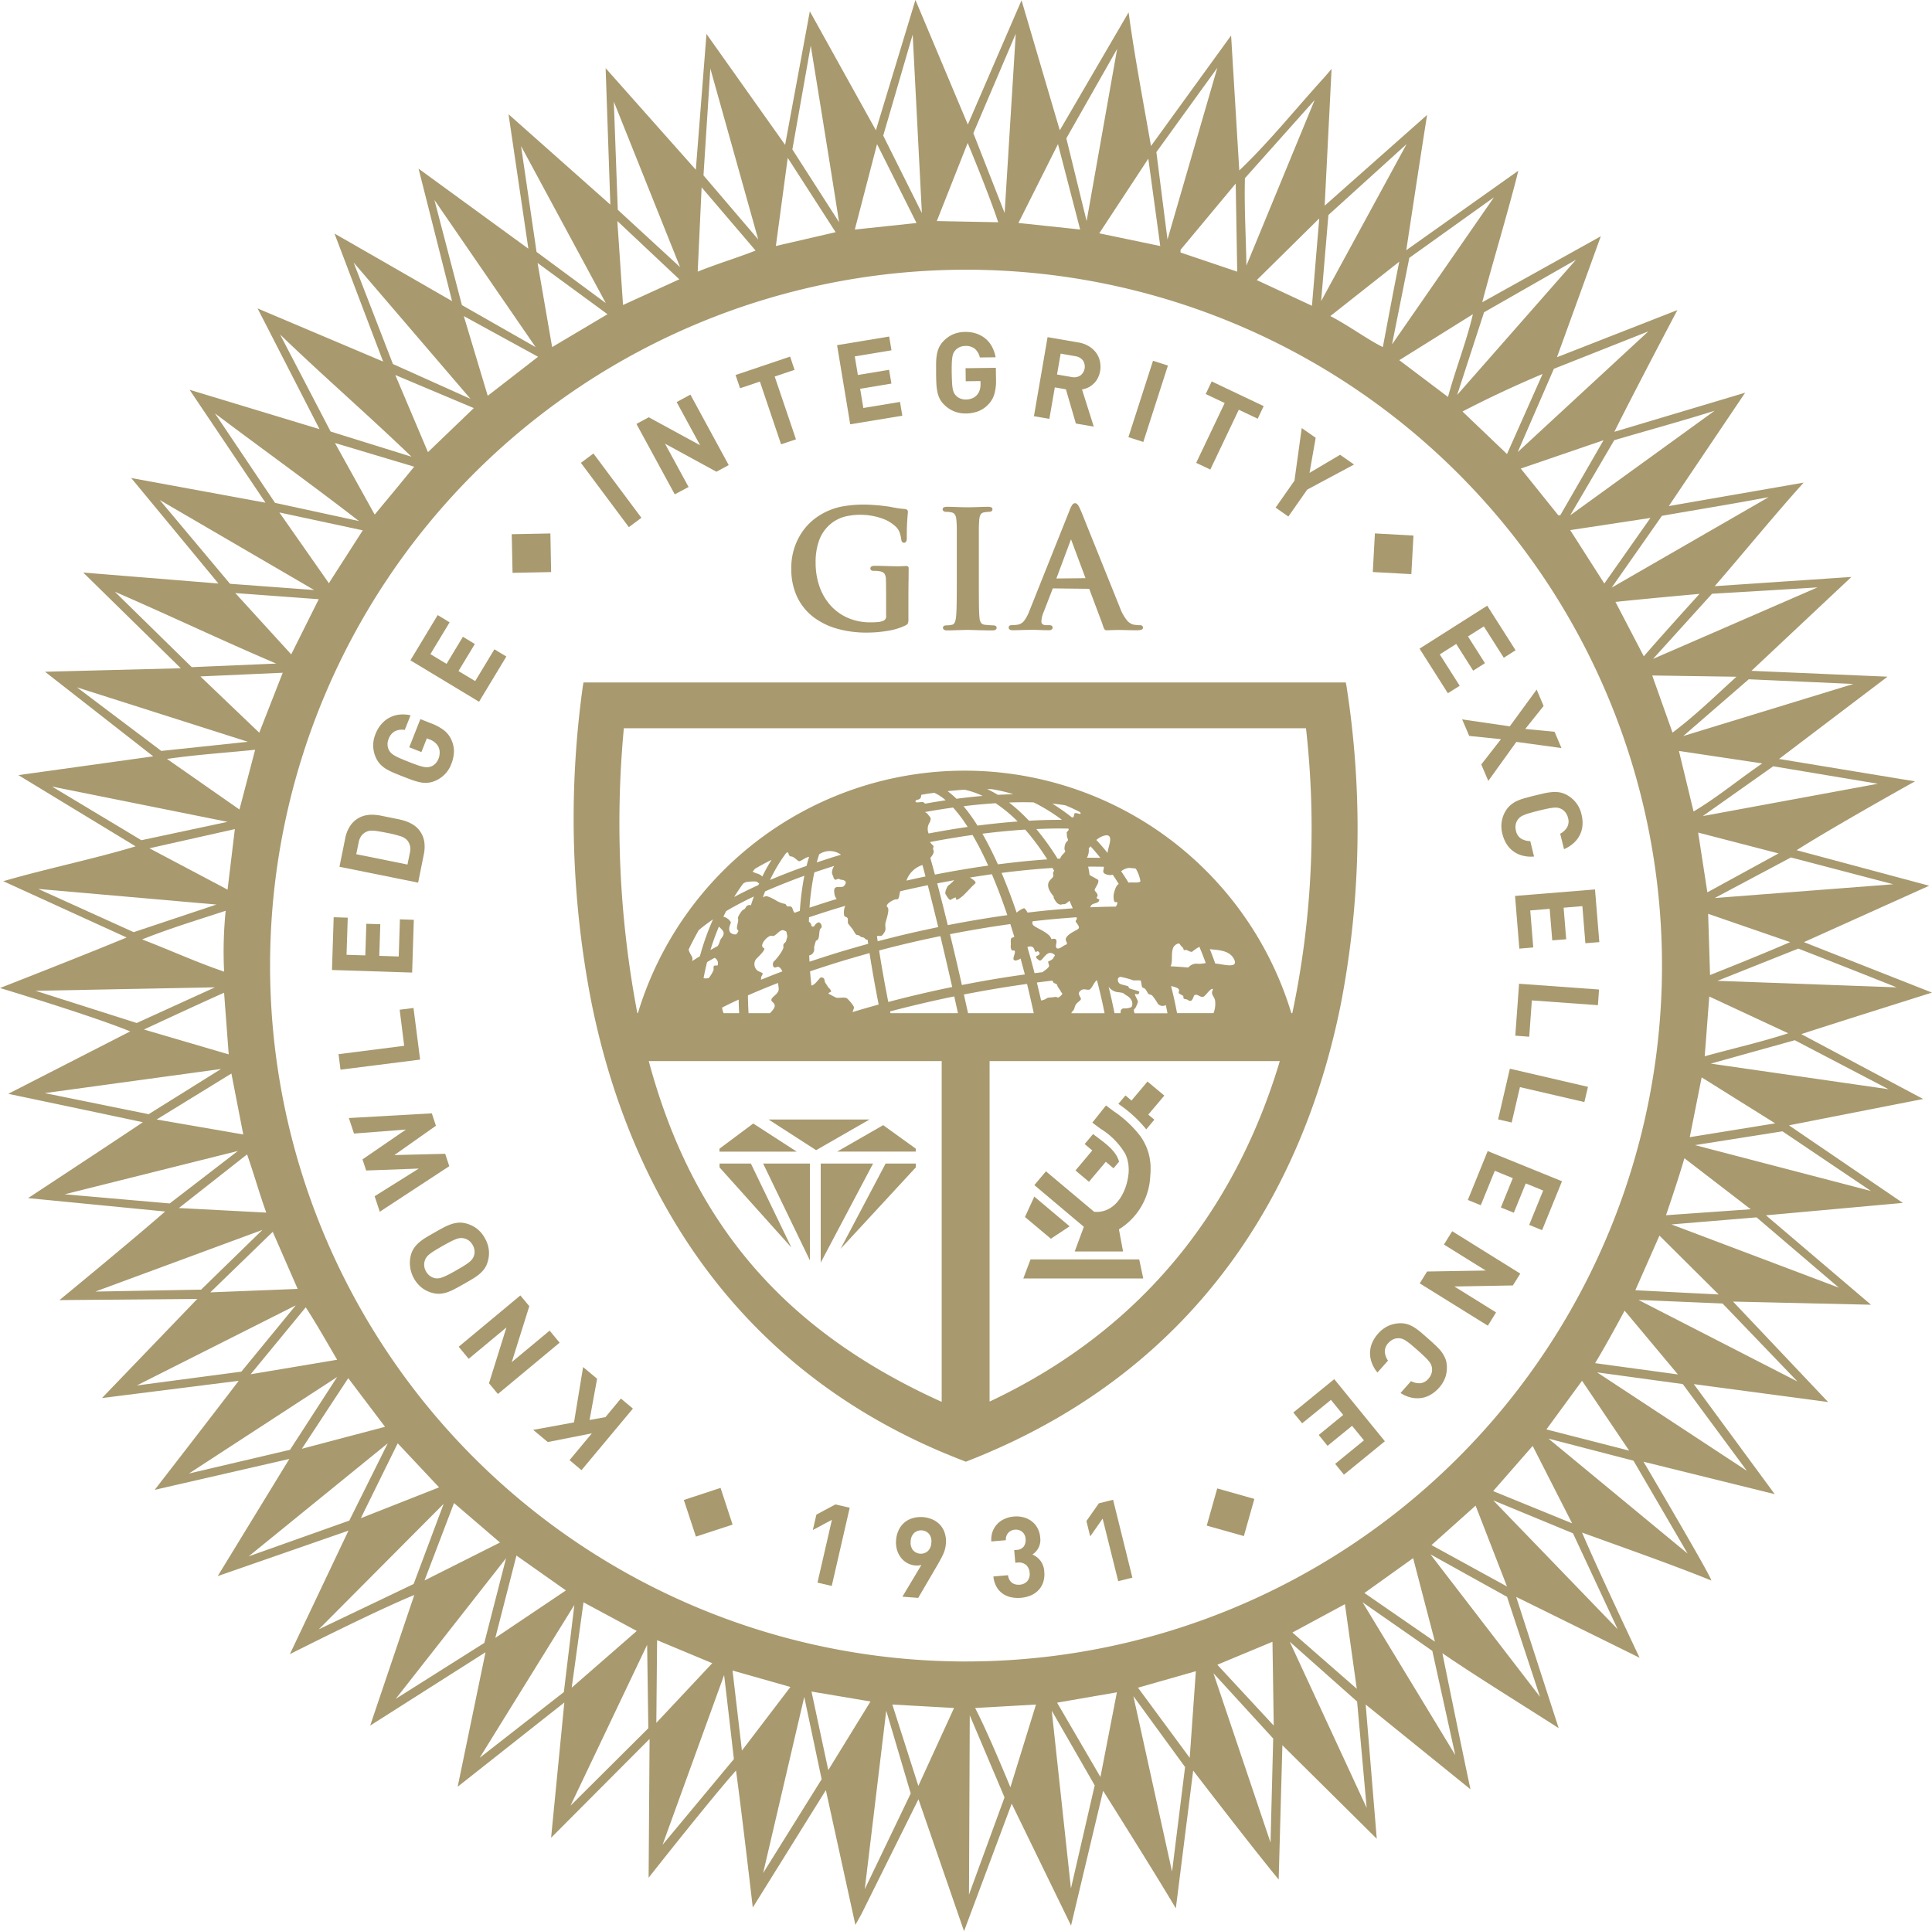
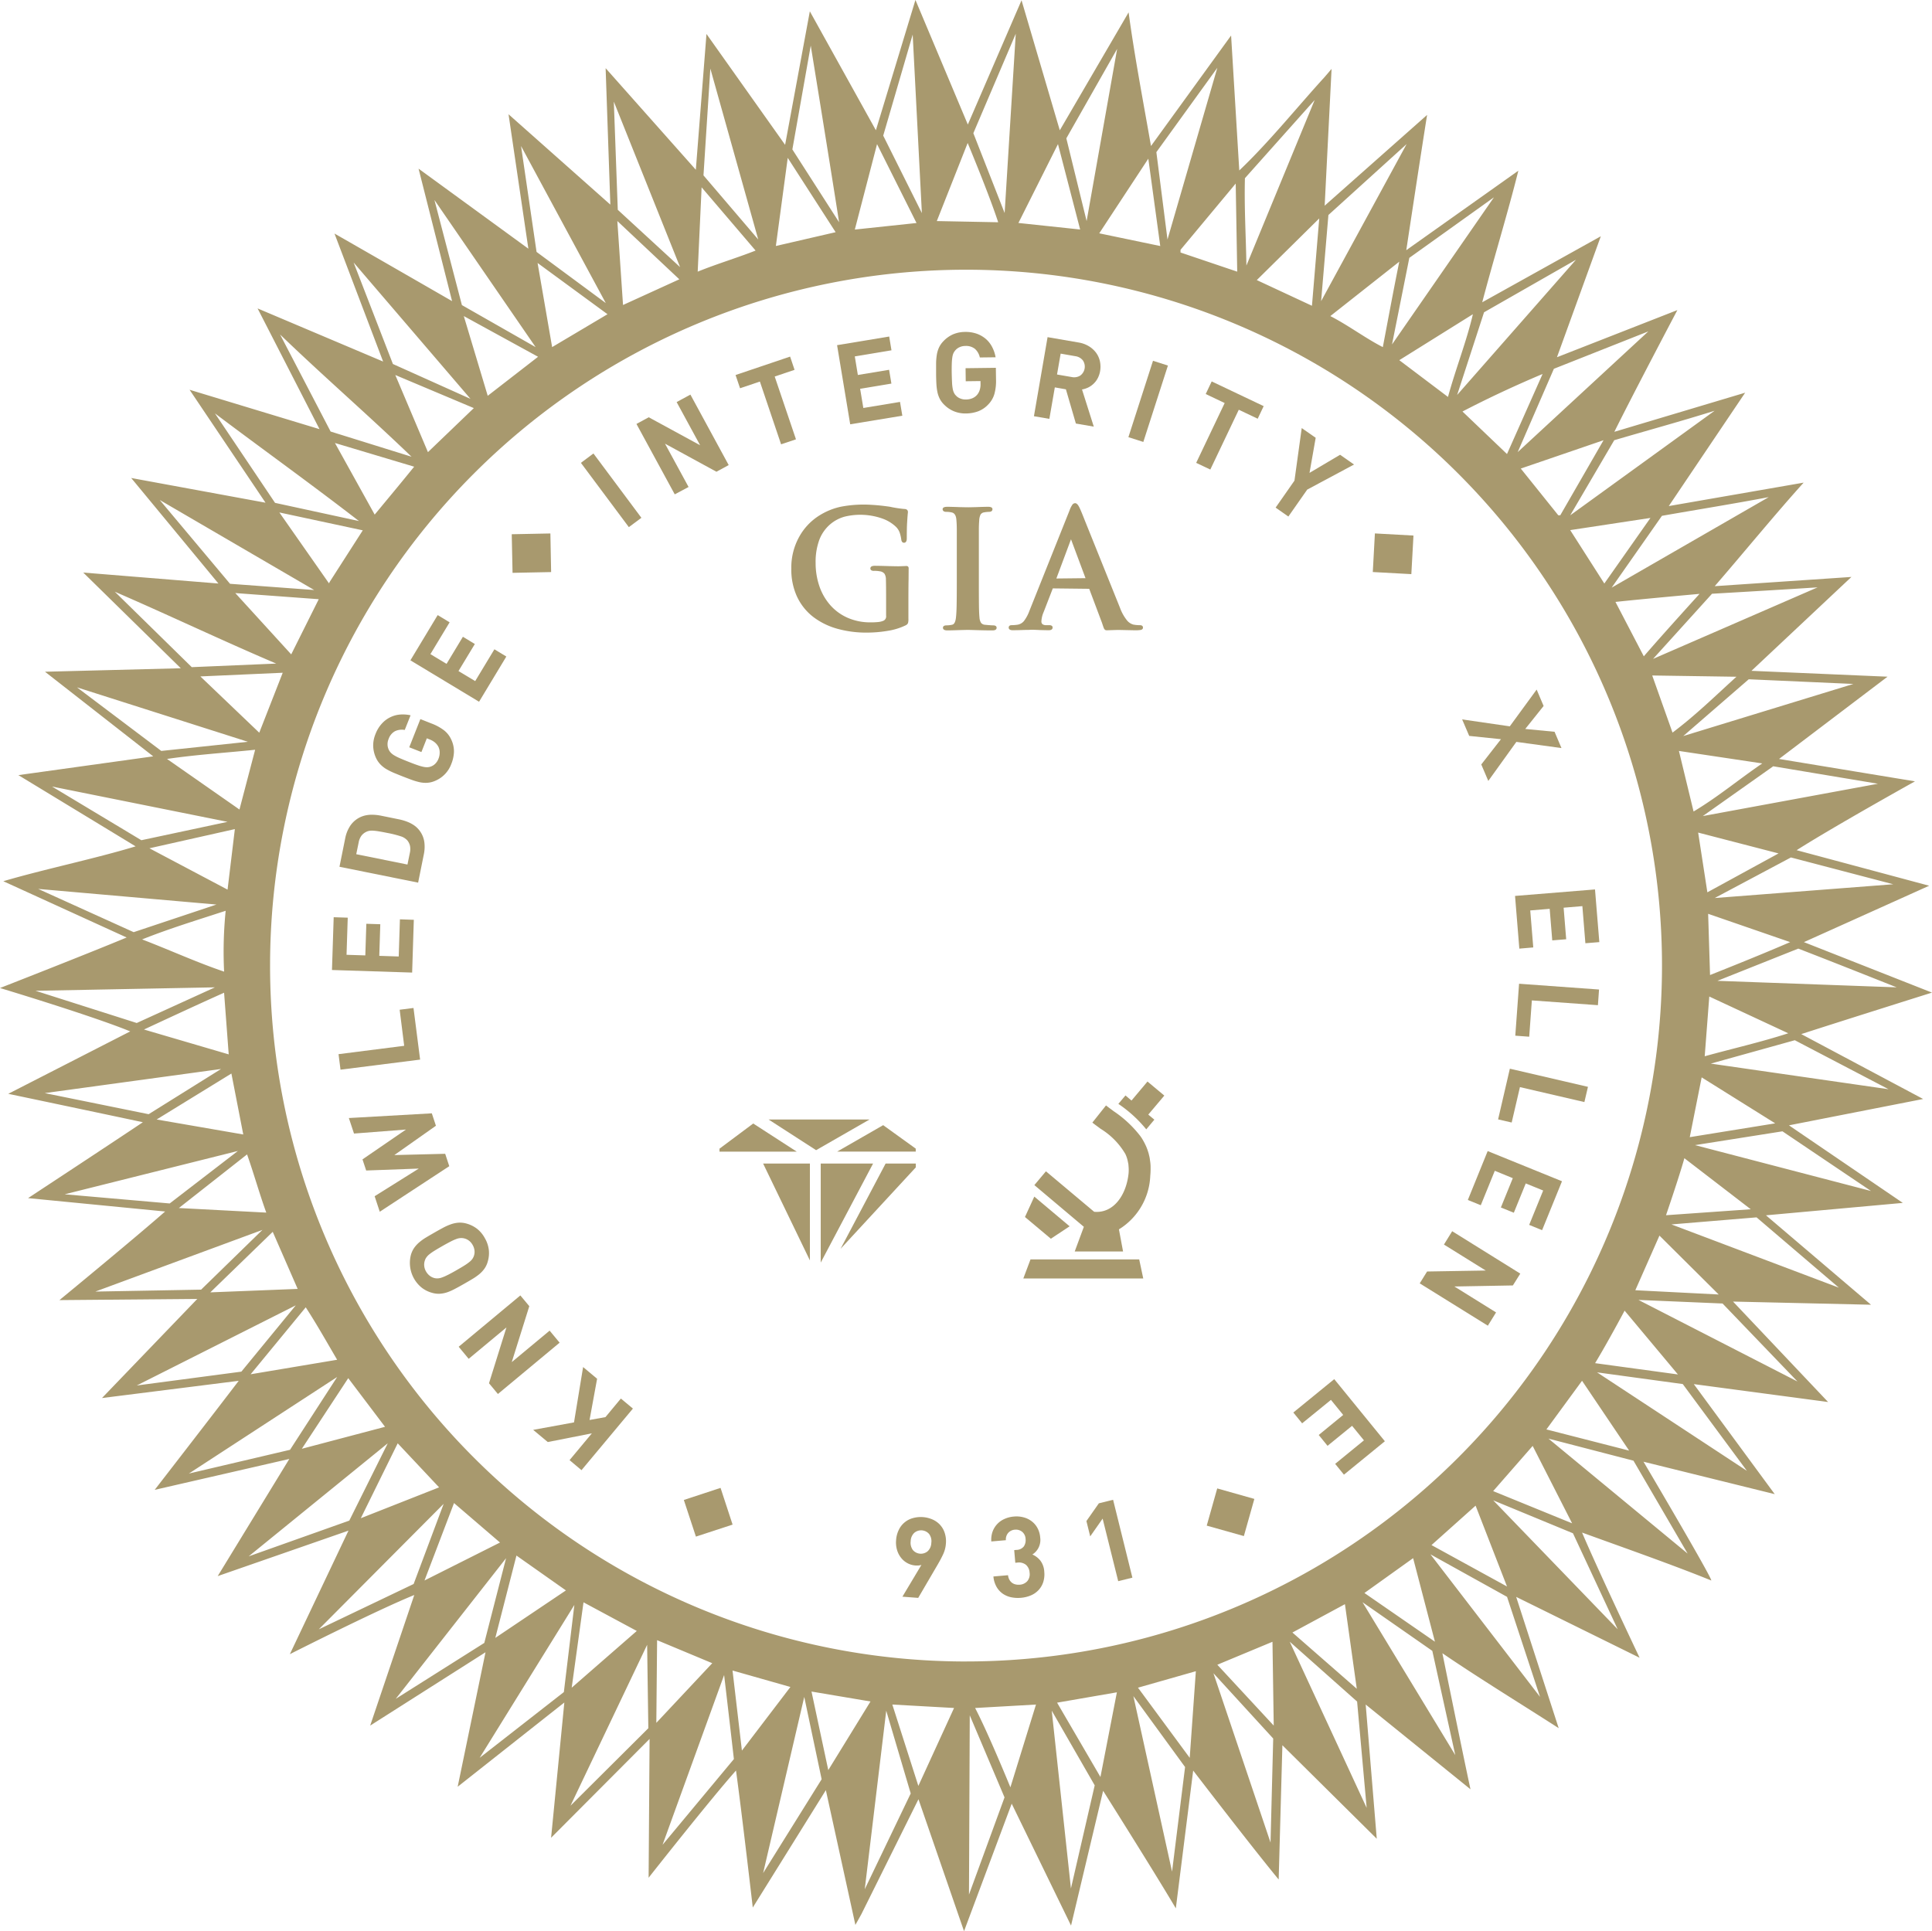
<svg xmlns="http://www.w3.org/2000/svg" width="161.872" height="161.817" viewBox="0 0 161.872 161.817">
  <g id="Group_11191" data-name="Group 11191" transform="translate(0 -0.147)">
    <path id="Path_4" data-name="Path 4" d="M38.991,17.5l3.923-2.1-1.17-.818L39.182,16.1,39.7,13.16l-1.17-.815-.609,4.405-1.579,2.261,1.068.747Z" transform="translate(70.535 23.672)" fill="#a8996e" fill-rule="evenodd" />
    <path id="Path_5" data-name="Path 5" d="M31.207,13.961l.929.162.835,2.867,1.5.259-.986-3.113a1.977,1.977,0,0,0,.5-.157,1.779,1.779,0,0,0,.451-.308,1.725,1.725,0,0,0,.351-.451A2,2,0,0,0,35,12.607a2.162,2.162,0,0,0-.011-.813,1.885,1.885,0,0,0-.311-.716,2.121,2.121,0,0,0-.6-.554A2.41,2.41,0,0,0,33.2,10.2l-2.6-.449-1.143,6.626,1.292.221Zm.489-2.829,1.219.213a.976.976,0,0,1,.643.356.928.928,0,0,1-.221,1.27.965.965,0,0,1-.724.121l-1.222-.211Z" transform="translate(57.171 18.647)" fill="#a8996e" fill-rule="evenodd" />
    <path id="Path_6" data-name="Path 6" d="M42.52,15.526l-3.232-.179-.176,3.235,3.229.176Z" transform="translate(75.907 29.498)" fill="#a8996e" fill-rule="evenodd" />
    <path id="Path_7" data-name="Path 7" d="M16.314,26.5l-1.165-.041-.1,3.114-1.629-.053.085-2.65-1.17-.038-.085,2.65-1.573-.05.1-3.111L9.6,26.283l-.144,4.423,6.717.215Z" transform="translate(18.358 50.722)" fill="#a8996e" fill-rule="evenodd" />
    <path id="Path_8" data-name="Path 8" d="M29.754,36.034l-.6,1.594H39.2l-.338-1.594Z" transform="translate(56.586 69.646)" fill="#a8996e" fill-rule="evenodd" />
    <path id="Path_9" data-name="Path 9" d="M35.265,18.4l2.385-5.011,1.585.753.5-1.056L35.38,11.016l-.5,1.056,1.588.756L34.08,17.841Z" transform="translate(66.141 21.092)" fill="#a8996e" fill-rule="evenodd" />
    <path id="Path_10" data-name="Path 10" d="M36.848,42.24l.738.906L40,41.181l1.026,1.262-2.05,1.679.738.909,2.056-1.676.994,1.217-2.411,1.97.735.906,3.429-2.8-4.241-5.205Z" transform="translate(71.513 76.268)" fill="#a8996e" fill-rule="evenodd" />
    <path id="Path_11" data-name="Path 11" d="M41.658,22.3l.591,1.382,2.661.276-1.65,2.117.588,1.379L46.2,24.183l3.779.518L49.4,23.336,46.945,23.1l1.538-1.926L47.9,19.8,45.649,22.88Z" transform="translate(80.848 38.13)" fill="#a8996e" fill-rule="evenodd" />
    <g id="Group_3" data-name="Group 3" transform="translate(48.069 57.334)">
-       <path id="Path_12" data-name="Path 12" d="M65.47.546,65.413.254H1.543l-.051.3a80.29,80.29,0,0,0,.743,26.635C4.894,40.242,12.465,57.49,33.458,65.5l.127.051.132-.054C55,57.187,62.5,39.956,65.045,26.964A77.536,77.536,0,0,0,65.47.546ZM40.943,25.421c.121.081.278.081.3.222s.213.327.292.5c.051.111.154.157.114.235a1,1,0,0,1-.327.284c-.049.011-.143-.095-.332-.046-.165.046-.551.008-.638.111a1.275,1.275,0,0,1-.465.178c-.114-.492-.23-.992-.356-1.508.443-.057.878-.111,1.313-.159A.423.423,0,0,0,40.943,25.421ZM17.9,25.975c-.022.492-.919.721-.508,1.062.365.305.095.586-.219.927h-1.8c-.027-.5-.046-1-.051-1.489.8-.354,1.643-.7,2.518-1.04C17.867,25.6,17.907,25.891,17.9,25.975Zm36.305.33c.03.178.222.37.257.6a2.113,2.113,0,0,1-.1.973.331.331,0,0,0-.027.084H51.275c-.062-.335-.132-.67-.2-1q-.138-.628-.3-1.265c.219.043.595.143.657.286.051.113-.076.278.014.332s.2.119.311.178-.014.211.116.267c.178.078.17,0,.341.116.362.259.43-.367.516-.416.24-.138.416.146.692.143.17,0,.419-.408.64-.586a.267.267,0,0,1,.211-.084C54.323,25.948,54.178,26.137,54.21,26.3Zm-30.6.411c-.213-.122-.64,0-.875-.046-.016,0-.467-.23-.64-.332-.046-.03,0-.07.032-.086.065-.03.141-.086.165-.092.041-.011-.078-.224-.149-.273a.784.784,0,0,1-.168-.224c-.068-.1-.154-.224-.159-.23-.138-.265.011-.438-.376-.467-.086-.005-.494.665-.794.681-.043-.4-.084-.8-.113-1.189,2.3-.762,3.007-.97,4.983-1.527.216,1.394.476,2.84.765,4.31-.743.205-1.475.416-2.2.635a1.463,1.463,0,0,0,.132-.384C24.206,27.318,23.687,26.764,23.611,26.715Zm-10.825-2.77c0,.041-.159.027-.216.027a.112.112,0,0,0-.113.073.884.884,0,0,0,0,.273,2.442,2.442,0,0,1-.413.7.852.852,0,0,1-.432.011c.086-.457.184-.905.295-1.346.2-.119.413-.238.627-.357A.514.514,0,0,1,12.787,23.946Zm-.6-1.275q.312-1.013.711-1.962c.162.184.451.367.389.648-.051.23-.246.349-.308.567a1.545,1.545,0,0,1-.178.413C12.59,22.449,12.384,22.56,12.184,22.67Zm3.088-3.715c-.195.138-.07.216-.389.373-.041.019-.473.576-.386.732s-.211.821-.032.921-.111.335-.111.378a.6.6,0,0,1-.511-.162c-.235-.373.092-.748.046-.865a.969.969,0,0,0-.621-.449c.076-.159.154-.316.235-.473.692-.411,1.47-.819,2.321-1.224-.086.243-.17.492-.249.743A.3.3,0,0,0,15.273,18.955Zm1.486-1.194c.911-.4,1.916-.8,2.983-1.2.105-.035.208-.073.311-.111a23.573,23.573,0,0,0-.376,2.945c-.146.051-.289.105-.438.157-.138-.122-.162-.376-.224-.451-.111-.135-.311-.057-.392-.092-.1-.046-.095-.205-.213-.205a2.306,2.306,0,0,1-.646-.235,3.707,3.707,0,0,0-.865-.413.73.73,0,0,0-.324.105C16.629,18.109,16.691,17.944,16.759,17.761Zm-.035,7.282c-.1.038-.2.078-.3.119,0-.386.084-.249.141-.511.016-.073-.338-.176-.43-.246A.7.7,0,0,1,16,23.441c.111-.13.892-.83.654-.932-.476-.211.386-1.138.681-1.021s.632-.576.97-.467.219.132.3.389c.049.157-.057.354-.078.494-.03.159-.3.213-.232.476s-.694,1.181-.776,1.227c-.157.089-.173.673.186.505.3-.138.449.265.505.351C17.7,24.654,17.207,24.846,16.724,25.043Zm5.642-8.822c.024.13.116.278.13.376s.149.205.181.192l.138-.057c.176-.073.216.073.4.057a.631.631,0,0,1,.23.086c.116.059.078.246.014.327s-.127.159-.186.17c-.416.076-.832-.168-.694.613a.817.817,0,0,0,.186.411c-.73.219-1.335.419-2.281.73a21.646,21.646,0,0,1,.408-2.961c.7-.232,1.213-.4,1.67-.543A.994.994,0,0,0,22.366,16.221Zm30.7,7.609a.887.887,0,0,0-.843.311c-.478-.043-.973-.081-1.486-.105A.1.1,0,0,1,50.754,24c.184-.478-.005-1.027.205-1.535.051-.127.3-.365.486-.33.079.013.119.2.259.273a.469.469,0,0,1,.13.259c.014.051.16-.03.26.013.149.065.362.2.467.119a3.569,3.569,0,0,1,.554-.378.168.168,0,0,1,.035-.011c.189.446.365.9.532,1.356A3.041,3.041,0,0,1,53.07,23.83Zm-5.32,2.535c.005-.046.138.043.289,0,.065-.022.084-.2.086-.2-.133-.089-.532-.159-.838-.286-.073-.032-.035-.149-.114-.173-.324-.111-.64-.138-.746-.259-.176-.208-.13-.513.133-.524a7.186,7.186,0,0,1,1.089.3,4.577,4.577,0,0,1,.578,0c.086.1.057.584.205.616.259.062.289.3.441.489.07.092.224.057.343.173a4.372,4.372,0,0,1,.451.659.519.519,0,0,0,.675.124c.049.227.1.457.141.689H47.717a.63.63,0,0,1-.051-.322c.019-.046.1-.062.119-.122a2.5,2.5,0,0,0,.211-.5C48.011,26.87,47.73,26.5,47.749,26.364ZM42.8,20.322c.383.527.348.516-.154.786-.192.1-.705.4-.695.678.008.23.262.365-.065.473-.132.043-.613.478-.732.2-.086-.195.1-.465-.016-.651-.049-.086-.224-.1-.327-.049-.041.022-.079-.03-.1-.089-.179-.454-1.189-.811-1.475-1.067a.306.306,0,0,1-.057-.338c1.448-.165,2.164-.222,3.675-.338A.507.507,0,0,0,42.88,20C42.9,20.13,42.729,20.217,42.8,20.322ZM31.445,21.509c.321,1.338.654,2.77.992,4.264-1.8.367-3.6.789-5.356,1.254-.3-1.529-.559-2.978-.767-4.315C28.016,22.26,29.74,21.857,31.445,21.509Zm-.884-9.541a1.067,1.067,0,0,0,.073-.276c.022-.132-.213-.33-.259-.419a.6.6,0,0,0-.232-.159c.8-.146,1.6-.273,2.37-.378a12.368,12.368,0,0,1,1.219,1.624c-1.075.154-2.173.338-3.272.549A.988.988,0,0,1,30.561,11.967Zm13.159,2.975a1.253,1.253,0,0,0,.159-.759c-.006-.024.078-.119.149-.2q.422.462.821.962v0c-.3,0-.554-.005-.786-.005C43.945,14.94,43.831,14.94,43.721,14.942ZM40.9,16.507c-.032.122-.313.289-.394.53-.189.557.486,1.146.438,1.184a.075.075,0,0,0-.005.073,1.7,1.7,0,0,0,.278.43.523.523,0,0,0,.327.149.22.22,0,0,0,.092-.032.244.244,0,0,1,.106-.005.333.333,0,0,0,.238-.065,1.889,1.889,0,0,0,.276-.227c.1.208.189.419.281.635-1.71.127-2.481.2-3.788.359a1.274,1.274,0,0,0-.257-.357c-.051-.054-.486.195-.657.359-.4-1.184-.827-2.3-1.262-3.329,1.462-.186,2.894-.327,4.267-.413l.138.235C40.786,16.288,40.962,16.288,40.9,16.507ZM26.162,21.5c.305-.054.338.143.627-.37.124-.219.011-.4.054-.7.03-.224.4-1.162.165-1.346-.27-.211.546-.684.751-.657.165.022.178-.1.219-.2.008-.016.057-.305.1-.476q1.167-.272,2.313-.508c.273,1.059.568,2.237.875,3.51-2.375.5-3.043.667-5.072,1.186-.024-.143-.043-.286-.062-.43Zm4.672-7.263c-.03-.049.086-.262.011-.313a1.482,1.482,0,0,1-.268-.3c1.2-.227,2.394-.427,3.567-.592A28.65,28.65,0,0,1,35.452,15.6c-1.494.211-2.991.465-4.464.754q-.191-.717-.384-1.4C30.8,14.724,30.98,14.478,30.834,14.237Zm9.571.84c-1.789.135-2.424.208-4.139.416-.43-.948-.865-1.808-1.3-2.567,1.262-.157,2.464-.273,3.586-.343A19.454,19.454,0,0,1,40.4,15.078ZM38.87,11.84A14.244,14.244,0,0,0,37.2,10.314c.716-.027,1.408-.03,2.059-.011a14.651,14.651,0,0,1,2.373,1.465C40.748,11.762,39.824,11.786,38.87,11.84Zm-.951.062c-1.1.084-2.229.2-3.364.346a14.726,14.726,0,0,0-1.167-1.624c1.13-.135,1.562-.17,2.683-.254A12.033,12.033,0,0,1,37.919,11.9ZM30.2,16.51c-.535.111-1.07.227-1.6.349,0-.011.008-.019.011-.027a2.083,2.083,0,0,1,1.332-1.281C30.029,15.858,30.113,16.177,30.2,16.51Zm2.4.313a3.039,3.039,0,0,1-.494.446c-.059.035-.332.573-.219.738s.2.367.367.465c-.078.1.541-.338.506-.151-.076.373.511-.143.543-.162.346-.311.727-.773,1.065-1.065.116-.1-.162-.335-.454-.494.538-.084,1.086-.168,1.848-.278.446,1.057.881,2.2,1.292,3.429-1.632.227-3.307.508-4.988.838-.3-1.221-.594-2.4-.886-3.5C31.745,16.98,32.2,16.9,32.6,16.823Zm11.968,1.4c.173-.2-.143-.424-.192-.551s.467-.708.262-.892c-.065-.059-.692-.367-.695-.411a5.983,5.983,0,0,0-.116-.681c.47-.005.843,0,1.321.008a2.264,2.264,0,0,1-.049.327c-.078.346.57.378.6.373a1.17,1.17,0,0,1,.195-.024c.17.251.338.508.5.773-.254.081-.441.819-.438,1.016.014.848.286.3.316.581a.515.515,0,0,1-.138.295c-.692.005-1.4.024-2.119.057.073-.451.7-.224.746-.635C44.777,18.407,44.442,18.377,44.572,18.22Zm3.2-2.381a.426.426,0,0,1,.062.03,3.116,3.116,0,0,1,.378,1.03c-.054.184-.675.076-1,.124-.2-.327-.405-.643-.616-.954L46.687,16a1.332,1.332,0,0,1,.538-.205C47.411,15.8,47.593,15.821,47.771,15.84Zm-2.31-1.3q-.458-.567-.943-1.089c.281-.262.908-.546,1.094-.295C45.815,13.427,45.447,14.243,45.461,14.537Zm-3.435-1.7c.03.043.011.305.049.4.189.432-.1.159-.208.724s.273.254-.2.735a1.046,1.046,0,0,0-.184.313c-.068,0-.138.005-.211.011a21.259,21.259,0,0,0-1.786-2.486c1.224-.051,1.705-.054,2.689-.041C42.259,12.648,42.064,12.716,42.026,12.84ZM36.26,9.668c-.294-.176-.594-.338-.892-.478.127,0,.254,0,.37.005a11.71,11.71,0,0,1,1.816.424C37.171,9.627,36.787,9.646,36.26,9.668ZM32.8,10a9.5,9.5,0,0,0-.746-.638c.489-.051.962-.095,1.419-.122a6.958,6.958,0,0,1,1.516.521C34.282,9.819,33.55,9.9,32.8,10Zm4.507,10.5c.114.351.224.711.335,1.073a1.607,1.607,0,0,1-.2.078c-.154.022-.079.54-.086.557a.674.674,0,0,0,.04.427c.046.154.23.03.273.1.132.216-.341.794.073.819a.948.948,0,0,0,.424-.168c.119.44.238.884.357,1.335-1.759.243-3.526.54-5.272.886-.381-1.673-.7-3.043-1-4.261C33.925,21.019,35.622,20.733,37.306,20.5Zm2.029,4.113c-.195-.751-.392-1.481-.6-2.189.768-.268.486.63.816.357.057-.046.427.2.014.373-.265.113.076.322.168.386.267.181.6-1.04,1.275-.473.062.051,0,.127-.057.2s-.03.124-.149.195a.966.966,0,0,1-.3.157c-.062.013.043.322.051.34.049.157-.338.413-.565.576C39.773,24.559,39.554,24.586,39.335,24.613Zm6.506,2.429c-.094-.435-.2-.865-.3-1.289a1.125,1.125,0,0,0,.74.449,3.86,3.86,0,0,1,.389.054c.143.027.268.186.419.249a1.078,1.078,0,0,1,.408.467c.027.059.076.413-.078.5a1.444,1.444,0,0,1-.613.092.271.271,0,0,0-.257.292.563.563,0,0,1-.008.111h-.505C45.974,27.656,45.909,27.348,45.841,27.042ZM54.023,22.6c.519.089,1.675.016,2.054.9.33.773-1.016.338-1.6.308Q54.261,23.195,54.023,22.6ZM43.177,11.273c-.038.024-.4-.13-.506-.043.011.051-.062.235-.043.254s-.032.024-.132.1a17.922,17.922,0,0,0-1.67-1.178c.392.038.765.086,1.108.146.408.17.808.357,1.205.559C43.194,11.181,43.218,11.243,43.177,11.273ZM30.942,9.5a3.938,3.938,0,0,1,.948.627c-.568.084-1.14.178-1.713.281a.09.09,0,0,1-.062-.051.249.249,0,0,0-.173-.081c-.162-.008-.389.046-.5.022s-.086-.073-.057-.141c.057-.132.4-.005.446-.373a.624.624,0,0,1,.019-.116C30.215,9.6,30.58,9.546,30.942,9.5ZM25.4,22.152c-2.354.662-3.01.873-4.918,1.5-.011-.176-.022-.351-.03-.524a.527.527,0,0,0,.411-.64,3.045,3.045,0,0,1,.165-.6c.381-.059.181-.865.392-1.021s-.032-.565-.2-.505a.581.581,0,0,0-.316.276c-.057.119-.278.07-.265-.005a.417.417,0,0,0-.211-.327c.005-.124.008-.251.013-.376,1.4-.465,2.156-.7,3.034-.959a1.4,1.4,0,0,0-.086.816c.043.138.2.086.278.213.062.1-.005.386.054.462.1.132.289.359.3.376.17.192.286.551.443.576a.422.422,0,0,1,.289.13c.041.062.276.065.316.113.105.127.195.165.281.157C25.365,21.925,25.381,22.038,25.4,22.152ZM23.12,14.688a0,0,0,0,1,0,0c-.694.205-1.219.376-2.032.646.065-.235.132-.459.2-.678A1.587,1.587,0,0,1,23.12,14.688Zm-4.2.143c.262-.008.554.389.692.4.162.005.522-.322.835-.367-.076.249-.149.5-.213.762l-.143.049c-.178.065-.357.127-.538.192-.867.319-1.651.63-2.378.938a13.2,13.2,0,0,1,1.351-2.264c.051-.022.105-.043.157-.068C18.731,14.648,18.786,14.837,18.923,14.832Zm-3,1.032q.636-.377,1.381-.746a13.072,13.072,0,0,0-.773,1.4.859.859,0,0,0-.392-.238,2.654,2.654,0,0,1-.424-.17C15.783,16.026,15.851,15.942,15.921,15.864Zm-.838,1.146c.057-.051.967-.138,1.027-.032a.258.258,0,0,0,.159.1c-.022.051-.046.1-.07.154-.719.327-1.4.659-2.032,1q.365-.588.767-1.138A.661.661,0,0,0,15.084,17.01Zm-3.9,4.018a13.037,13.037,0,0,1,1.216-.921A20.848,20.848,0,0,0,11.3,23.189c-.259.162-.473.3-.654.413a.5.5,0,0,0-.019-.389,2.4,2.4,0,0,1-.278-.567C10.539,22.238,10.8,21.725,11.187,21.028Zm3.364,5.8c.005.376.019.757.041,1.14H13.287a1.351,1.351,0,0,1-.127-.473C13.606,27.267,14.068,27.045,14.551,26.824Zm12.719,1.14-.032-.149c1.767-.465,3.569-.889,5.377-1.259.1.462.205.932.311,1.408Zm6.5,0c-.089-.4-.178-.8-.265-1.192l-.084-.376c2.5-.473,3.226-.584,5.291-.886.17.694.34,1.438.521,2.259.014.062.03.13.043.195Zm8.755-.165c.186-.151.143-.354.289-.576.114-.17.419-.338.416-.459,0-.078-.168-.281-.173-.446-.006-.138.138-.249.221-.3.232-.146.578.068.713-.059.227-.205.351-.619.578-.762.17.649.33,1.316.478,1.994.057.259.108.516.162.776H42.421A.276.276,0,0,1,42.529,27.8ZM31.556,60.535C18.407,54.593,10.677,45.619,7.012,31.979H31.556Zm4.013-.021V31.979H59.887C56.607,42.915,49.624,53.89,35.568,60.513ZM60.933,27.964h-.081a28.6,28.6,0,0,0-54.75,0H6.059c-.008-.041-.016-.076-.024-.116A85.039,85.039,0,0,1,4.926,4.091H62.079A74.988,74.988,0,0,1,60.933,27.964ZM82.748,9.436a5.015,5.015,0,0,0-.706.105c-.243.054-.508.119-.786.186s-.543.138-.786.205a4.778,4.778,0,0,0-.673.232,2.418,2.418,0,0,0-.551.338,2.033,2.033,0,0,0-.435.511,2.46,2.46,0,0,0-.335.913,2.549,2.549,0,0,0,.059,1.021,2.878,2.878,0,0,0,.338.821,2.169,2.169,0,0,0,.568.624,2.268,2.268,0,0,0,.775.37,2.76,2.76,0,0,0,.97.076l-.316-1.292a1.492,1.492,0,0,1-.749-.195,1.009,1.009,0,0,1-.451-.676,1.2,1.2,0,0,1-.024-.494,1,1,0,0,1,.162-.405,1.059,1.059,0,0,1,.186-.211,1.17,1.17,0,0,1,.3-.181,3.521,3.521,0,0,1,.5-.178c.208-.062.462-.13.775-.208s.573-.135.784-.178a4.2,4.2,0,0,1,.524-.078,1.265,1.265,0,0,1,.351.022,1.138,1.138,0,0,1,.262.1.962.962,0,0,1,.33.284,1.15,1.15,0,0,1,.211.449,1.007,1.007,0,0,1-.084.808,1.444,1.444,0,0,1-.57.522l.321,1.294a2.765,2.765,0,0,0,.821-.524,2.277,2.277,0,0,0,.516-.689,2.19,2.19,0,0,0,.211-.813,2.8,2.8,0,0,0-.084-.886,2.447,2.447,0,0,0-1.148-1.583,1.979,1.979,0,0,0-.621-.251,2.439,2.439,0,0,0-.646-.038M73.73,56.859A2.5,2.5,0,0,0,73.4,56.3a4.766,4.766,0,0,0-.486-.516c-.181-.173-.381-.354-.6-.546s-.421-.37-.613-.532a4.844,4.844,0,0,0-.573-.422,2.5,2.5,0,0,0-.589-.267,2.03,2.03,0,0,0-.665-.065,2.54,2.54,0,0,0-.946.238,2.608,2.608,0,0,0-.805.627,2.815,2.815,0,0,0-.486.743,2.247,2.247,0,0,0-.192.819,2.282,2.282,0,0,0,.135.851,2.743,2.743,0,0,0,.486.846l.884-.995a1.49,1.49,0,0,1-.265-.73,1.013,1.013,0,0,1,.3-.751,1.231,1.231,0,0,1,.395-.3.978.978,0,0,1,.424-.095,1,1,0,0,1,.281.033,1.219,1.219,0,0,1,.316.146,3.927,3.927,0,0,1,.432.311c.165.135.368.311.608.524s.435.392.589.541a3.892,3.892,0,0,1,.362.392,1.3,1.3,0,0,1,.181.3,1.11,1.11,0,0,1,.065.276,1,1,0,0,1-.046.432,1.157,1.157,0,0,1-.249.427,1.023,1.023,0,0,1-.713.389,1.517,1.517,0,0,1-.751-.176L70,59.793a2.811,2.811,0,0,0,.894.384,2.32,2.32,0,0,0,.859.032,2.192,2.192,0,0,0,.789-.284,2.947,2.947,0,0,0,.686-.573,2.569,2.569,0,0,0,.524-.873,2.513,2.513,0,0,0,.127-.968,1.914,1.914,0,0,0-.146-.654" transform="translate(-0.726 -0.254)" fill="#a8996e" fill-rule="evenodd" />
-     </g>
-     <path id="Path_13" data-name="Path 13" d="M43.806,24.117l-1.67-2.629,1.379-.876,1.42,2.238.988-.626L44.5,19.982l1.329-.841L47.5,21.77l.988-.629-2.376-3.735-5.67,3.6,2.373,3.735Z" transform="translate(78.494 33.494)" fill="#a8996e" fill-rule="evenodd" />
+       </g>
    <path id="Path_14" data-name="Path 14" d="M34.381,45.676l3.111.876.879-3.114-3.111-.879Z" transform="translate(66.725 82.31)" fill="#a8996e" fill-rule="evenodd" />
    <path id="Path_15" data-name="Path 15" d="M35.46,10.83l-1.25-.4-2.061,6.4,1.25.4Z" transform="translate(62.394 19.949)" fill="#a8996e" fill-rule="evenodd" />
    <path id="Path_16" data-name="Path 16" d="M17.88,18.583l-.062-3.235-3.238.065.068,3.235Z" transform="translate(28.296 29.5)" fill="#a8996e" fill-rule="evenodd" />
    <path id="Path_17" data-name="Path 17" d="M21.618,18.459,17.6,13.069l-1.05.785,4.017,5.387Z" transform="translate(32.121 25.077)" fill="#a8996e" fill-rule="evenodd" />
    <path id="Path_18" data-name="Path 18" d="M22.5,19.13,20.524,15.5l4.311,2.353,1.026-.559-3.208-5.905-1.153.626,1.967,3.617-4.305-2.344-1.029.559,3.208,5.9Z" transform="translate(35.192 21.824)" fill="#a8996e" fill-rule="evenodd" />
    <path id="Path_19" data-name="Path 19" d="M19.732,21.147l-1-.606-1.609,2.664-1.4-.841,1.37-2.267-1-.606-1.37,2.27-1.353-.815L14.98,18.28l-1-.606-2.285,3.791,5.752,3.47Z" transform="translate(22.691 34.014)" fill="#a8996e" fill-rule="evenodd" />
    <g id="Group_4" data-name="Group 4" transform="translate(0 0.148)">
      <path id="Path_20" data-name="Path 20" d="M150.917,86.756c3.37-1.092,10.954-3.478,10.954-3.478l-10.73-4.229s7.22-3.248,10.495-4.726l-11.105-2.978c3.018-1.926,9.914-5.769,9.914-5.769L149.056,63.7l9.09-6.893-11.4-.492,8.374-7.866-11.452.773c2.308-2.664,5.075-6.045,7.45-8.676l-11.3,1.964,6.4-9.5-10.96,3.278c1.573-3.18,5.28-10.2,5.28-10.2l-10.089,3.95,3.675-10.136-9.936,5.531c.9-3.434,2.164-7.555,3.026-11.025l-9.39,6.661s1.2-7.931,1.745-11.335l-8.582,7.606.578-11.462-.578.676c-2.37,2.6-4.686,5.491-7.155,7.833L103.147,3.08l-6.712,9.26c-.608-3.5-1.4-7.639-1.875-11.2l-5.766,9.882L85.589.129l-4.5,10.411L76.7.1,73.386,11.019,67.852,1.053,65.78,12.24,59.192,2.95,58.3,14.329,50.742,5.817l.395,11.433L42.607,9.678l1.662,11.265-9.2-6.707,2.808,11.1s-6.769-3.9-9.852-5.661L32.1,30.4,21.582,25.948,26.77,36.064l-10.887-3.3,6.363,9.463-11.254-2.07L18.3,49,6.974,48.081,15.148,56.1l-11.378.292,9.068,7.09L1.54,65.055l9.822,5.969C7.987,72.051,3.648,72.951.278,73.945L10.611,78.66C7.3,80.041,0,82.895,0,82.895s7.7,2.318,10.911,3.634L.692,91.76S8.5,93.4,11.97,94.141C9.047,96.1,2.351,100.5,2.351,100.5l11.484,1.121c-2.635,2.313-8.855,7.425-8.855,7.425l11.551-.1-7.987,8.306L20,115.809c-2.151,2.826-7.039,9.136-7.039,9.136l11.279-2.589-6,9.817,10.957-3.81-4.912,10.352s7.25-3.672,10.425-4.958L31.015,144.7l9.663-6.145-2.332,11.268,8.936-7.058L46.173,154.1l8.252-8.282-.081,11.63s5.077-6.453,7.322-8.984c.486,3.524,1.405,11.481,1.405,11.481l6.123-9.835L71.668,161.4l.5-.895,4.785-9.636,3.818,11.057,3.994-10.684,4.972,10.214,2.688-11.292s4.291,6.8,6.091,9.849l1.454-11.546s4.885,6.369,7.163,9.13l.311-11.252,7.907,7.836-.927-11.246,8.779,7.1c-.7-3.245-2.353-11.4-2.353-11.4,2.951,2.021,6.758,4.353,9.744,6.279l-3.562-11,10.341,5.1s-3.472-7.312-4.82-10.49c3.18,1.157,7.66,2.726,10.808,4.01.384.289-5.661-9.947-5.661-9.947l10.995,2.718-6.78-9.22,11.252,1.5-7.966-8.417,11.56.265-8.8-7.493,11.465-1.04-9.539-6.5,11.243-2.207Zm8-3.918-15.026-.546,6.777-2.7C153.417,80.654,156.151,81.743,158.913,82.838ZM141.125,97.156l5.561,4.277-7.1.5S140.676,98.761,141.125,97.156Zm-2.694-40.45,7.055.106c-1.77,1.605-3.426,3.234-5.355,4.68Zm2.237,6.323,6.982,1.046c-2.021,1.378-3.667,2.778-5.755,4.029Zm1.905,27.353,6.161,3.853-7.158,1.157Zm-.294-20.512,6.736,1.746-5.964,3.259Zm.932,13.737,6.617,3.08c-2.278.74-4.691,1.286-7,1.926Zm-.095-6.931,6.871,2.372c-2.154.932-4.464,1.862-6.712,2.759ZM158.624,74.2l-14.959,1.154,6.388-3.4Zm-1.283-8.422-14.672,2.708,5.9-4.172Zm-2.056-8.363L141.033,61.78l5.485-4.756Zm-2.983-8.1-13.8,6,4.939-5.458S149.372,49.515,152.3,49.321ZM137.726,55.1l-2.375-4.558c2.408-.259,7.045-.675,7.045-.675S139.3,53.271,137.726,55.1Zm10.468-13.34-13.162,7.585,4.213-6.018C142.165,42.814,145.305,42.309,148.194,41.76ZM134.418,49l-2.859-4.475,6.723-1.021Zm9.247-14.481-12.105,8.766,3.688-6.293C138.077,36.159,140.9,35.389,143.665,34.521Zm-12.94,8.766h-.162l-3.145-3.918,6.934-2.375Zm7.382-15.413L127.16,37.988l3.032-6.982ZM126.263,38.15l-3.729-3.564c2.156-1.124,4.431-2.183,6.712-3.145ZM124.34,26.272l7.7-4.4L122.086,33.2Zm-3.021,7.093-4.08-3.08,6.166-3.851C122.894,28.647,121.959,31.022,121.319,33.365Zm-3.24-11.654,7.09-5.072L116.63,28.966ZM115.86,29.19c-1.445-.735-2.891-1.829-4.4-2.6l5.777-4.558C116.755,24.408,116.312,26.815,115.86,29.19ZM111.3,18.12l6.553-5.942L110.689,25.34Zm-6.993-3.086,5.842-6.55L104.43,22.357C104.4,20.141,104.239,17.506,104.306,15.034Zm6.226,3.372-.611,7.32L105.3,23.573Zm-7-2.921.127,7.382-4.75-1.605v-.224Zm-1.54-9.7L97.818,20.173l-.932-7.32ZM96.211,13.4l1,7.32L92.1,19.655ZM93.6,4.2,91.042,18.63l-1.7-6.934Zm-4.958,7.979L90.5,19.336l-5.172-.549ZM85.105,2.931l-.932,15.024-2.621-6.69Zm-4.029,9.155s1.783,4.264,2.556,6.642l-5.142-.1ZM76.469,3l.77,14.959L74,11.47Zm-2.986,9.182,3.307,6.609-5.169.549ZM67.928,3.926s1.605,9.857,2.375,14.8l-3.915-6.1ZM66,13.332l4.013,6.228-5.007,1.156ZM59.516,5.852l4.013,14.321L58.941,14.8ZM58.784,15.8l4.523,5.3c-1.546.611-3.272,1.124-4.85,1.767Zm-1.805,6.685-5.218-4.8-.332-9.066Zm-.062,1.024L52.2,25.661l-.476-7.036ZM18.777,81.522c-2.281-.77-4.591-1.829-6.869-2.7,2.245-.9,4.653-1.632,7-2.4A34.228,34.228,0,0,0,18.777,81.522Zm.386,6.933-7.1-2.083s4.467-2.086,6.712-3.083ZM12.519,71.186l7.158-1.608-.611,5.072ZM19.388,90.06l.994,5.107-7.258-1.256ZM13.994,63.7c2.41-.357,4.912-.516,7.382-.77l-1.313,5.007ZM20.7,96.837c.549,1.543,1.03,3.275,1.61,4.877l-7.323-.384ZM21.722,61.5l-4.934-4.715,6.9-.308ZM45.041,22.14,50.9,26.434,46.26,29.19ZM45.082,30,40.864,33.27l-2.005-6.68ZM43.655,12.34l7.1,13.159-5.8-4.286ZM36.4,16.863,44.876,29.19,38.7,25.669ZM29.628,22.1l9.792,11.427-6.5-2.921ZM39.7,34.3l-3.845,3.691L33.12,31.528ZM23.465,28.131c3.629,3.5,7.385,6.747,11.014,10.244L27.7,36.264ZM34.7,39.21c-1.089,1.346-2.213,2.694-3.307,4.015l-3.329-6ZM18.009,34.743c4.013,3.021,8.087,5.942,12.067,9.022l-7.031-1.524Zm12.386,9.8-2.759,4.3-.073.141-4.156-5.939ZM13.383,42l12.94,7.544-7.05-.521Zm13.324,8.314L24.4,54.938,19.714,49.8ZM9.622,49.688c4.591,1.991,8.93,4.064,13.519,6.02l-7.074.3ZM6.45,57.7l14.316,4.561-7.252.767ZM4.364,66.014l14.7,2.956-7.22,1.54ZM3.2,74.591,18.134,75.9,11.2,78.214ZM2.98,83.127l15.029-.289-6.553,2.988ZM3.75,91.7l14.77-2.021-6.066,3.789Zm1.67,8.479,14.513-3.632-5.715,4.4Zm2.567,8.152,14-5.169-5.137,5.007Zm14.864-5.007,2.089,4.783-7.32.289ZM11.457,116.2l13.324-6.715-4.558,5.555Zm14.159-6.55c.9,1.378,1.764,2.918,2.632,4.394L21,115.26Zm-9.79,13.929,12.422-8.09-3.948,6.1Zm13.351-7.993,3.083,4.077-6.969,1.84Zm-8.341,14.932,11.651-9.473-3.221,6.477Zm12.486-9.473,3.467,3.691-6.558,2.586Zm1.335,11.789-7.95,3.8,10.465-10.517Zm3.383-6.782,3.853,3.307-6.326,3.18Zm2.537,11.719-7.42,4.686L42.4,130.673Zm2.694-7.32,4.145,2.921L41.5,137.35Zm3.972,11.44L40.188,147.4l7.934-12.811Zm1.646-7.522,4.464,2.4L47.9,141.524ZM47.8,151.411l6.42-13.481.1,6.99Zm7.712,3.278,5.158-14.226c.292,2.443.819,7.042.819,7.042ZM54.99,144.47l.065-6.928,4.621,1.929Zm7.171,2.324-.786-6.709,4.85,1.378Zm1.778,10.263,3.445-14.761,1.457,6.9Zm5.458-8.628-1.405-6.582,4.942.832Zm3.056,9.984,1.8-14.962,2.051,6.936Zm4.491-8.66-2.181-6.818,5.172.289Zm4.242,9.106.065-15.021,2.913,6.877Zm3.47-8.987s-1.832-4.491-2.956-6.647c1.7-.095,5.1-.289,5.1-.289Zm5.072,8.476-1.608-14.9,3.6,6.258Zm2.472-9.341-3.632-6.229,5.01-.867Zm6,7.931-3.24-14.708,4.331,5.942ZM99.68,147.4l-4.334-5.877,4.848-1.381Zm6.771,7.1-4.783-14.189,5.007,5.472Zm-4.458-14.9,4.621-1.924.105,7.023Zm-21.057-.273A58.311,58.311,0,1,1,139.25,81.014,58.311,58.311,0,0,1,80.936,139.325ZM144,108.575l-6.985-.357,2.021-4.577Zm-3.416,6.7-6.939-.946c1.067-1.762,2.472-4.4,2.472-4.4Zm-4.088,6.382-6.931-1.775,2.986-4.077Zm-4.777,6.093-6.615-2.7,3.31-3.786Zm-8.087-1.481,2.632,6.774-6.326-3.47Zm-5.234,4.4,1.827,7-5.907-4.08Zm-4.72,10.946-5.393-4.715,4.4-2.375Zm.827,9.979-6.445-13.924,5.645,5.015Zm7.425-4.423-7.771-12.808,5.847,4.075Zm7.1-4.88-9.182-11.943,6.42,3.564Zm6.507-5.666-10.427-10.8,6.68,2.759Zm5.861-6.339-11.66-9.633,7.122,1.848Zm4.966-6.934L133.808,115.1l7.182.981Zm4.237-7.485-13.324-6.836,7.047.3Zm3.469-7.863-14.029-5.3,7.131-.592Zm2.694-8.1-14.745-3.845,7.323-1.157ZM143.338,89.228l7.039-1.959,7.858,4.107Z" transform="translate(0 -0.105)" fill="#a8996e" fill-rule="evenodd" />
    </g>
    <path id="Path_21" data-name="Path 21" d="M22.995,12.4l1.776,5.258,1.247-.418-1.782-5.261,1.664-.562-.373-1.109-4.57,1.544.376,1.109Z" transform="translate(40.672 19.72)" fill="#a8996e" fill-rule="evenodd" />
    <g id="Group_5" data-name="Group 5" transform="translate(31.267 42.311)">
      <path id="Path_22" data-name="Path 22" d="M1.1,22.518a2.39,2.39,0,0,0,.5.408,5.8,5.8,0,0,0,.635.322c.235.095.484.2.754.305s.519.2.759.289a5.263,5.263,0,0,0,.681.2,2.3,2.3,0,0,0,.648.046,1.947,1.947,0,0,0,.646-.165,2.439,2.439,0,0,0,1.348-1.413A2.985,2.985,0,0,0,7.292,21.5a2.287,2.287,0,0,0-.23-1.04,2.061,2.061,0,0,0-.605-.77,4.143,4.143,0,0,0-1.065-.576l-.913-.362-.932,2.362,1.019.4.454-1.151.238.095a1.519,1.519,0,0,1,.427.243,1.232,1.232,0,0,1,.3.365,1.057,1.057,0,0,1,.111.47,1.363,1.363,0,0,1-.1.538,1.176,1.176,0,0,1-.268.416.96.96,0,0,1-.367.235.85.85,0,0,1-.27.059,1.3,1.3,0,0,1-.349-.03,3.92,3.92,0,0,1-.511-.146c-.205-.068-.451-.162-.751-.281s-.543-.219-.738-.305a4.092,4.092,0,0,1-.467-.238,1.321,1.321,0,0,1-.276-.219.954.954,0,0,1-.159-.227,1.082,1.082,0,0,1-.111-.424,1.111,1.111,0,0,1,.086-.489,1.178,1.178,0,0,1,.53-.654,1.332,1.332,0,0,1,.824-.108l.489-1.229a2.986,2.986,0,0,0-.848-.065,2.25,2.25,0,0,0-.816.211,2.3,2.3,0,0,0-.721.527A2.7,2.7,0,0,0,.721,20,2.517,2.517,0,0,0,.526,21.01a2.569,2.569,0,0,0,.213.946,2.032,2.032,0,0,0,.362.562M36.058,8.536a4.619,4.619,0,0,0,1.381,1.689,6,6,0,0,0,2.008.967,9.046,9.046,0,0,0,2.416.313,10.6,10.6,0,0,0,1.778-.149,5.319,5.319,0,0,0,1.51-.467.4.4,0,0,0,.186-.186,1.288,1.288,0,0,0,.032-.378V8.847c0-.805.006-1.532.014-1.8l.006-.948a.173.173,0,0,0-.186-.176h0c-.362.016-.6.024-.7.024s-.33-.005-.724-.013c-.576-.019-.981-.027-1.224-.027-.311,0-.373.119-.373.224,0,.059.027.2.289.2a2.305,2.305,0,0,1,.508.038.586.586,0,0,1,.386.205.9.9,0,0,1,.119.476c.011.27.016.986.016,1.775v1.265a.4.4,0,0,1-.206.413,1.5,1.5,0,0,1-.462.116,6.352,6.352,0,0,1-.643.027,4.681,4.681,0,0,1-1.881-.37,4.169,4.169,0,0,1-1.456-1.04,4.7,4.7,0,0,1-.93-1.583,5.973,5.973,0,0,1-.327-1.975,5.337,5.337,0,0,1,.316-1.964A3.235,3.235,0,0,1,38.8,2.443a3.144,3.144,0,0,1,1.246-.659,5.55,5.55,0,0,1,3.164.173,3.187,3.187,0,0,1,1.132.7,1.317,1.317,0,0,1,.3.484,3.081,3.081,0,0,1,.132.586c.032.205.141.249.224.249.108,0,.235-.062.235-.373,0-.567.008-1.005.027-1.305s.035-.549.054-.743c.008-.076.014-.13.014-.157,0-.07-.024-.235-.27-.251-.135-.008-.3-.027-.492-.054S44.186,1.033,44.01,1A3.288,3.288,0,0,0,43.65.935c-.162-.022-.37-.049-.621-.076S42.532.814,42.3.8a10.117,10.117,0,0,0-2.594.157,5.593,5.593,0,0,0-1.762.711,4.894,4.894,0,0,0-1.708,1.778,5.3,5.3,0,0,0-.678,2.7,5.422,5.422,0,0,0,.5,2.394m16.065,2.341-.335-.032a.463.463,0,0,1-.33-.157.943.943,0,0,1-.133-.424c-.024-.257-.041-.6-.046-1.032s-.008-1.07-.008-1.9V2.887c0-.292.011-.549.03-.773a1.235,1.235,0,0,1,.113-.5.424.424,0,0,1,.308-.186,2.32,2.32,0,0,1,.389-.041c.276,0,.3-.157.3-.224,0-.2-.281-.2-.373-.2-.186,0-.516.008-.981.027-.332.008-.551.014-.659.014-.132,0-.389-.005-.762-.014-.486-.019-.813-.027-.986-.027-.111,0-.413,0-.413.2,0,.068.032.224.308.224a1.913,1.913,0,0,1,.462.051c.238.054.365.273.386.673.019.224.03.481.03.773V7.329c0,.824-.006,1.451-.014,1.886s-.027.778-.057,1.035c-.041.359-.146.559-.316.594a2.175,2.175,0,0,1-.465.054c-.265,0-.308.122-.308.2,0,.1.065.222.359.222.189,0,.543-.008,1.067-.027.346-.008.559-.014.63-.014.124,0,.33.005.616.014.608.019,1.1.027,1.481.027.286,0,.343-.122.343-.222,0-.076-.035-.2-.3-.2a3.065,3.065,0,0,1-.338-.022m1.991.429c.238,0,.476-.005.727-.014s.435-.013.6-.013c.149-.008.238-.014.262-.014.119,0,.348.011.7.027.316.008.559.014.73.014.278,0,.319-.141.319-.224s-.038-.2-.294-.2h-.2A.565.565,0,0,1,56.6,10.8a.312.312,0,0,1-.089-.243,2.236,2.236,0,0,1,.194-.789L57.467,7.8l3.05.035,1.07,2.848s.068.208.122.362c.049.135.105.265.265.265.138,0,.295-.008.462-.014.189-.005.392-.013.589-.013l1.286.027a3.055,3.055,0,0,0,.519-.027c.176-.038.192-.149.192-.2s-.016-.2-.262-.2a2.956,2.956,0,0,1-.548-.051,1.074,1.074,0,0,1-.519-.338,3.75,3.75,0,0,1-.6-1.075l-2.935-7.29c-.205-.522-.34-.851-.405-.984C59.609.811,59.48.66,59.334.66a.3.3,0,0,0-.243.151,1.888,1.888,0,0,0-.216.443L55.5,9.7a3.214,3.214,0,0,1-.459.846.892.892,0,0,1-.611.308,3.072,3.072,0,0,1-.408.027c-.232,0-.251.151-.251.2C53.77,11.165,53.816,11.306,54.113,11.306Zm4.88-7.62,1.216,3.259-2.443.027Z" transform="translate(-0.525 -0.66)" fill="#a8996e" fill-rule="evenodd" />
    </g>
    <path id="Path_23" data-name="Path 23" d="M29.316,16.369l-.194-1.156-3.073.509-.268-1.609,2.62-.435-.194-1.156-2.617.435L25.334,11.4l3.073-.512-.191-1.153-4.367.723,1.1,6.631Z" transform="translate(46.285 18.612)" fill="#a8996e" fill-rule="evenodd" />
    <g id="Group_6" data-name="Group 6" transform="translate(28.443 27.96)">
      <path id="Path_24" data-name="Path 24" d="M7.553,44.142a3.064,3.064,0,0,0,.043-1,2.044,2.044,0,0,0-.322-.867,2.006,2.006,0,0,0-.508-.535,2.76,2.76,0,0,0-.619-.327,4.253,4.253,0,0,0-.692-.2l-.74-.151-.721-.146a4.013,4.013,0,0,0-.705-.084,2.561,2.561,0,0,0-.676.065,2.08,2.08,0,0,0-1.3.975,2.935,2.935,0,0,0-.349.935L.484,45.191l6.59,1.33ZM6.38,44.031l-.2.973-4.291-.867.2-.973a1.415,1.415,0,0,1,.213-.546,1.1,1.1,0,0,1,.386-.335.991.991,0,0,1,.278-.1,1.377,1.377,0,0,1,.359-.014,4.09,4.09,0,0,1,.484.059c.186.03.4.07.646.121a8.889,8.889,0,0,1,1.138.281,1.256,1.256,0,0,1,.576.351,1.124,1.124,0,0,1,.224.46A1.443,1.443,0,0,1,6.38,44.031Zm44.112-39.4a4.747,4.747,0,0,0,.076.708,2.306,2.306,0,0,0,.2.616,1.882,1.882,0,0,0,.4.535,2.453,2.453,0,0,0,.813.538,2.524,2.524,0,0,0,1.011.178A3.047,3.047,0,0,0,54,7.023a2.272,2.272,0,0,0,.873-.605,2.071,2.071,0,0,0,.484-.848,4.07,4.07,0,0,0,.135-1.205l-.014-.984-2.537.032.014,1.094,1.235-.016.006.257a1.561,1.561,0,0,1-.068.486,1.145,1.145,0,0,1-.224.413,1.056,1.056,0,0,1-.394.284,1.383,1.383,0,0,1-.538.105,1.166,1.166,0,0,1-.486-.089A.958.958,0,0,1,52.13,5.7a.784.784,0,0,1-.16-.227,1.293,1.293,0,0,1-.105-.335,3.833,3.833,0,0,1-.057-.527c-.011-.213-.021-.481-.027-.8s0-.586.006-.8a4.54,4.54,0,0,1,.046-.524,1.4,1.4,0,0,1,.094-.338,1.2,1.2,0,0,1,.154-.232,1.018,1.018,0,0,1,.351-.262,1.15,1.15,0,0,1,.486-.105,1.194,1.194,0,0,1,.805.24,1.343,1.343,0,0,1,.413.724l1.321-.016a2.9,2.9,0,0,0-.262-.805,2.258,2.258,0,0,0-.5-.681,2.381,2.381,0,0,0-.759-.467A2.79,2.79,0,0,0,52.9.374a2.614,2.614,0,0,0-1.005.2,2.487,2.487,0,0,0-.794.559,1.975,1.975,0,0,0-.386.546,2.354,2.354,0,0,0-.184.619,4.849,4.849,0,0,0-.059.708c0,.254,0,.524,0,.813s.008.559.019.811" transform="translate(-0.484 -0.373)" fill="#a8996e" fill-rule="evenodd" />
    </g>
    <path id="Path_25" data-name="Path 25" d="M42.682,34.848l1.138.262.691-2.967,5.4,1.253.3-1.276L43.667,30.6Z" transform="translate(82.836 59.098)" fill="#a8996e" fill-rule="evenodd" />
    <path id="Path_26" data-name="Path 26" d="M15.926,28.869l-1.159.147.379,3.023-5.5.7.165,1.3,6.67-.844Z" transform="translate(18.719 55.741)" fill="#a8996e" fill-rule="evenodd" />
    <path id="Path_27" data-name="Path 27" d="M16.917,39.713a4.789,4.789,0,0,0,.581-.405,2.451,2.451,0,0,0,.443-.476,1.928,1.928,0,0,0,.276-.608,2.461,2.461,0,0,0,.081-.967,2.559,2.559,0,0,0-.338-.981,2.52,2.52,0,0,0-.665-.789,2.6,2.6,0,0,0-.868-.424,1.981,1.981,0,0,0-.665-.073,2.445,2.445,0,0,0-.635.133,4.686,4.686,0,0,0-.651.289c-.221.119-.456.248-.71.394s-.484.278-.7.408a4.077,4.077,0,0,0-.581.411,2.458,2.458,0,0,0-.441.478,1.964,1.964,0,0,0-.278.608,2.67,2.67,0,0,0,.921,2.732,2.472,2.472,0,0,0,.87.427,1.915,1.915,0,0,0,.665.073,2.418,2.418,0,0,0,.635-.135,4.634,4.634,0,0,0,.646-.294c.222-.116.459-.249.711-.392s.484-.278.7-.408m-2.046-.351a3.982,3.982,0,0,1-.481.214,1.238,1.238,0,0,1-.343.079.948.948,0,0,1-.276-.019,1.081,1.081,0,0,1-.4-.184,1.2,1.2,0,0,1-.33-.378,1.123,1.123,0,0,1-.151-.473,1.05,1.05,0,0,1,.051-.435.919.919,0,0,1,.122-.254,1.256,1.256,0,0,1,.238-.257,4.208,4.208,0,0,1,.432-.305c.176-.111.406-.246.684-.405s.513-.284.7-.381a4.083,4.083,0,0,1,.481-.213,1.175,1.175,0,0,1,.341-.073.991.991,0,0,1,.284.024,1.063,1.063,0,0,1,.4.181,1.133,1.133,0,0,1,.324.373,1.2,1.2,0,0,1,.157.476,1.043,1.043,0,0,1-.176.689,1.191,1.191,0,0,1-.241.251,3.884,3.884,0,0,1-.43.305c-.178.114-.408.246-.683.406s-.516.286-.7.381" transform="translate(22.656 67.611)" fill="#a8996e" fill-rule="evenodd" />
    <path id="Path_28" data-name="Path 28" d="M18.011,35.262l-4.261.106,3.485-2.456-.344-1.041-6.952.394.432,1.3,4.352-.335-3.641,2.5.309.932L15.8,36.5l-3.7,2.317.429,1.3L18.353,36.3Z" transform="translate(19.289 61.567)" fill="#a8996e" fill-rule="evenodd" />
    <path id="Path_29" data-name="Path 29" d="M41.82,37.045l1.085.441L44.079,34.6l1.509.618-1,2.456,1.085.441,1-2.456,1.459.594L46.96,39.133l1.082.444,1.667-4.1-6.226-2.529Z" transform="translate(81.162 63.653)" fill="#a8996e" fill-rule="evenodd" />
    <path id="Path_30" data-name="Path 30" d="M42.476,36.348l3.5,2.176-4.911.082-.618.994,5.708,3.547.688-1.112-3.491-2.173,4.9-.088.621-.991L43.167,35.23Z" transform="translate(78.504 68.086)" fill="#a8996e" fill-rule="evenodd" />
    <path id="Path_31" data-name="Path 31" d="M20.688,40.01l-3.173,2.638,1.47-4.688-.75-.9-5.167,4.3.838,1.012,3.164-2.632-1.462,4.679.747.9,5.17-4.3Z" transform="translate(25.362 71.637)" fill="#a8996e" fill-rule="evenodd" />
    <path id="Path_32" data-name="Path 32" d="M32.344,47.048a1.722,1.722,0,0,0-.659-.5,1.443,1.443,0,0,0,.654-1.437,1.955,1.955,0,0,0-.219-.765,1.741,1.741,0,0,0-.476-.57,1.874,1.874,0,0,0-.681-.338,2.27,2.27,0,0,0-.83-.07,2.333,2.333,0,0,0-.783.2,1.845,1.845,0,0,0-1,1.065,2.014,2.014,0,0,0-.105.821l1.221-.105a.828.828,0,0,1,.2-.619.819.819,0,0,1,.559-.262.831.831,0,0,1,.592.168.813.813,0,0,1,.3.616.932.932,0,0,1-.146.616.789.789,0,0,1-.63.294l-.178.019.092,1.062.178-.019a.959.959,0,0,1,.719.192.938.938,0,0,1,.3.654.9.9,0,0,1-.194.713.925.925,0,0,1-.627.295,1.135,1.135,0,0,1-.346-.022.783.783,0,0,1-.3-.135.805.805,0,0,1-.224-.257,1.039,1.039,0,0,1-.116-.381l-1.224.106a2.116,2.116,0,0,0,.268.878,1.766,1.766,0,0,0,.527.573,1.943,1.943,0,0,0,.705.294,2.846,2.846,0,0,0,.805.043,2.733,2.733,0,0,0,.808-.192,1.891,1.891,0,0,0,.643-.43,1.773,1.773,0,0,0,.408-.665A2.141,2.141,0,0,0,32.682,48a1.684,1.684,0,0,0-.338-.954" transform="translate(54.812 83.858)" fill="#a8996e" fill-rule="evenodd" />
    <path id="Path_33" data-name="Path 33" d="M31.994,43.178l-1.041,1.485.318,1.285,1.041-1.488L33.617,49.7l1.188-.294-1.617-6.526Z" transform="translate(60.072 82.94)" fill="#a8996e" fill-rule="evenodd" />
    <path id="Path_34" data-name="Path 34" d="M21.246,43.295l-1.332.241.632-3.455L19.373,39.1l-.762,4.638-3.42.626,1.223,1.02,3.694-.729L18.238,46.9l1,.841,4.308-5.161-1.009-.841Z" transform="translate(29.482 75.598)" fill="#a8996e" fill-rule="evenodd" />
    <path id="Path_35" data-name="Path 35" d="M29.221,44.029a1.933,1.933,0,0,0-.632-.449,2.489,2.489,0,0,0-.811-.2,2.432,2.432,0,0,0-.835.084,1.835,1.835,0,0,0-1.181.984,2.289,2.289,0,0,0-.227.87,2.2,2.2,0,0,0,.089.849,1.922,1.922,0,0,0,.348.648,1.692,1.692,0,0,0,.535.435,1.67,1.67,0,0,0,.646.184,2,2,0,0,0,.251,0,1.038,1.038,0,0,0,.254-.049l-1.594,2.664,1.324.1,1.632-2.791c.173-.3.327-.583.457-.865a2.517,2.517,0,0,0,.23-.883,2.271,2.271,0,0,0-.095-.895,1.806,1.806,0,0,0-.392-.683m-.735,1.5a.991.991,0,0,1-.3.705.884.884,0,0,1-1.246-.1,1.031,1.031,0,0,1-.181-.738.994.994,0,0,1,.3-.7.886.886,0,0,1,1.24.092,1.007,1.007,0,0,1,.189.743" transform="translate(49.544 83.892)" fill="#a8996e" fill-rule="evenodd" />
-     <path id="Path_36" data-name="Path 36" d="M23.456,43.868l-.3,1.291,1.6-.856-1.209,5.264,1.194.279,1.506-6.555-1.2-.276Z" transform="translate(44.946 83.195)" fill="#a8996e" fill-rule="evenodd" />
    <path id="Path_37" data-name="Path 37" d="M19.483,43.556l1.012,3.07,3.073-1.006-1.009-3.076Z" transform="translate(37.812 82.28)" fill="#a8996e" fill-rule="evenodd" />
    <path id="Path_38" data-name="Path 38" d="M43.172,32.529l1.167.085.221-3.041,5.535.4.094-1.312-6.7-.485Z" transform="translate(83.786 54.403)" fill="#a8996e" fill-rule="evenodd" />
    <path id="Path_39" data-name="Path 39" d="M34.2,34.969l.675-.808-.508-.424,1.343-1.594L34.3,30.965l-1.34,1.594-.505-.427-.595.705a.152.152,0,0,1,.024.019,10.708,10.708,0,0,1,2.31,2.113" transform="translate(61.842 59.808)" fill="#a8996e" fill-rule="evenodd" />
    <path id="Path_40" data-name="Path 40" d="M43.524,30.452l1.167-.1-.253-3.1,1.629-.135.215,2.644,1.168-.094-.215-2.644,1.57-.132L49.058,30l1.168-.094-.362-4.414-6.7.544Z" transform="translate(83.773 49.185)" fill="#a8996e" fill-rule="evenodd" />
    <g id="Group_7" data-name="Group 7" transform="translate(60.287 92.776)">
-       <path id="Path_41" data-name="Path 41" d="M6.306,10.683,2.91,3.649H.286v.322S4.077,8.2,6.306,10.683M31.237,5.177,32.647,3.5l.648.546.465-.554c-.227-.83-.929-1.392-1.989-2.17-.065-.049-.124-.1-.189-.146l-.705.838.638.538L30.108,4.228Z" transform="translate(-0.286 1.222)" fill="#a8996e" fill-rule="evenodd" />
      <path id="Path_42" data-name="Path 42" d="M13.406,10.535l0,0H13.4L12.636,12.6h4.05l-.346-1.854a5.524,5.524,0,0,0,2.626-4.5,4.871,4.871,0,0,0,.027-.521c0-.073,0-.149,0-.224s-.005-.176-.014-.257c-.008-.1-.021-.189-.035-.281-.008-.057-.014-.116-.024-.173-.016-.1-.043-.208-.068-.308-.011-.035-.014-.076-.027-.111-.032-.111-.07-.219-.105-.324-.008-.022-.016-.046-.027-.07a2.962,2.962,0,0,0-.141-.327c-.005-.013-.014-.024-.016-.035-.054-.116-.114-.224-.176-.33-.005,0-.005-.011-.008-.016a3.752,3.752,0,0,0-.205-.319A9.445,9.445,0,0,0,15.886.837L15.83.794c-.2-.149-.395-.292-.573-.432L14.114,1.8c.162.13.348.265.532.4l.154.116a6.093,6.093,0,0,1,2.086,2.127s.008.014.008.022a2.509,2.509,0,0,1,.181.543c.019.089.038.181.057.273.006.073.011.138.016.208a3.333,3.333,0,0,1,0,.57c-.184,1.8-1.248,3.364-2.883,3.215L10.225,5.882l-.97,1.156,4.153,3.5Z" transform="translate(17.122 -0.362)" fill="#a8996e" fill-rule="evenodd" />
    </g>
    <path id="Path_43" data-name="Path 43" d="M20.5,34.27v.247h6.47l-3.644-2.356Z" transform="translate(39.783 62.13)" fill="#a8996e" fill-rule="evenodd" />
    <path id="Path_44" data-name="Path 44" d="M23.85,34.425h6.587v-.25l-2.729-1.967Z" transform="translate(46.288 62.221)" fill="#a8996e" fill-rule="evenodd" />
    <path id="Path_45" data-name="Path 45" d="M25.662,41.417V33.3h-3.92Z" transform="translate(42.196 64.346)" fill="#a8996e" fill-rule="evenodd" />
    <path id="Path_46" data-name="Path 46" d="M23.949,40.443l6.3-6.82V33.3H27.722Z" transform="translate(46.479 64.346)" fill="#a8996e" fill-rule="evenodd" />
    <path id="Path_47" data-name="Path 47" d="M23.383,33.3v8.3l4.388-8.3Z" transform="translate(45.381 64.344)" fill="#a8996e" fill-rule="evenodd" />
    <path id="Path_48" data-name="Path 48" d="M32.941,36.732l-2.958-2.488L29.2,35.953l2.17,1.82Z" transform="translate(56.676 66.172)" fill="#a8996e" fill-rule="evenodd" />
    <path id="Path_49" data-name="Path 49" d="M21.9,32.047l3.982,2.57,4.476-2.57Z" transform="translate(42.495 61.908)" fill="#a8996e" fill-rule="evenodd" />
  </g>
</svg>